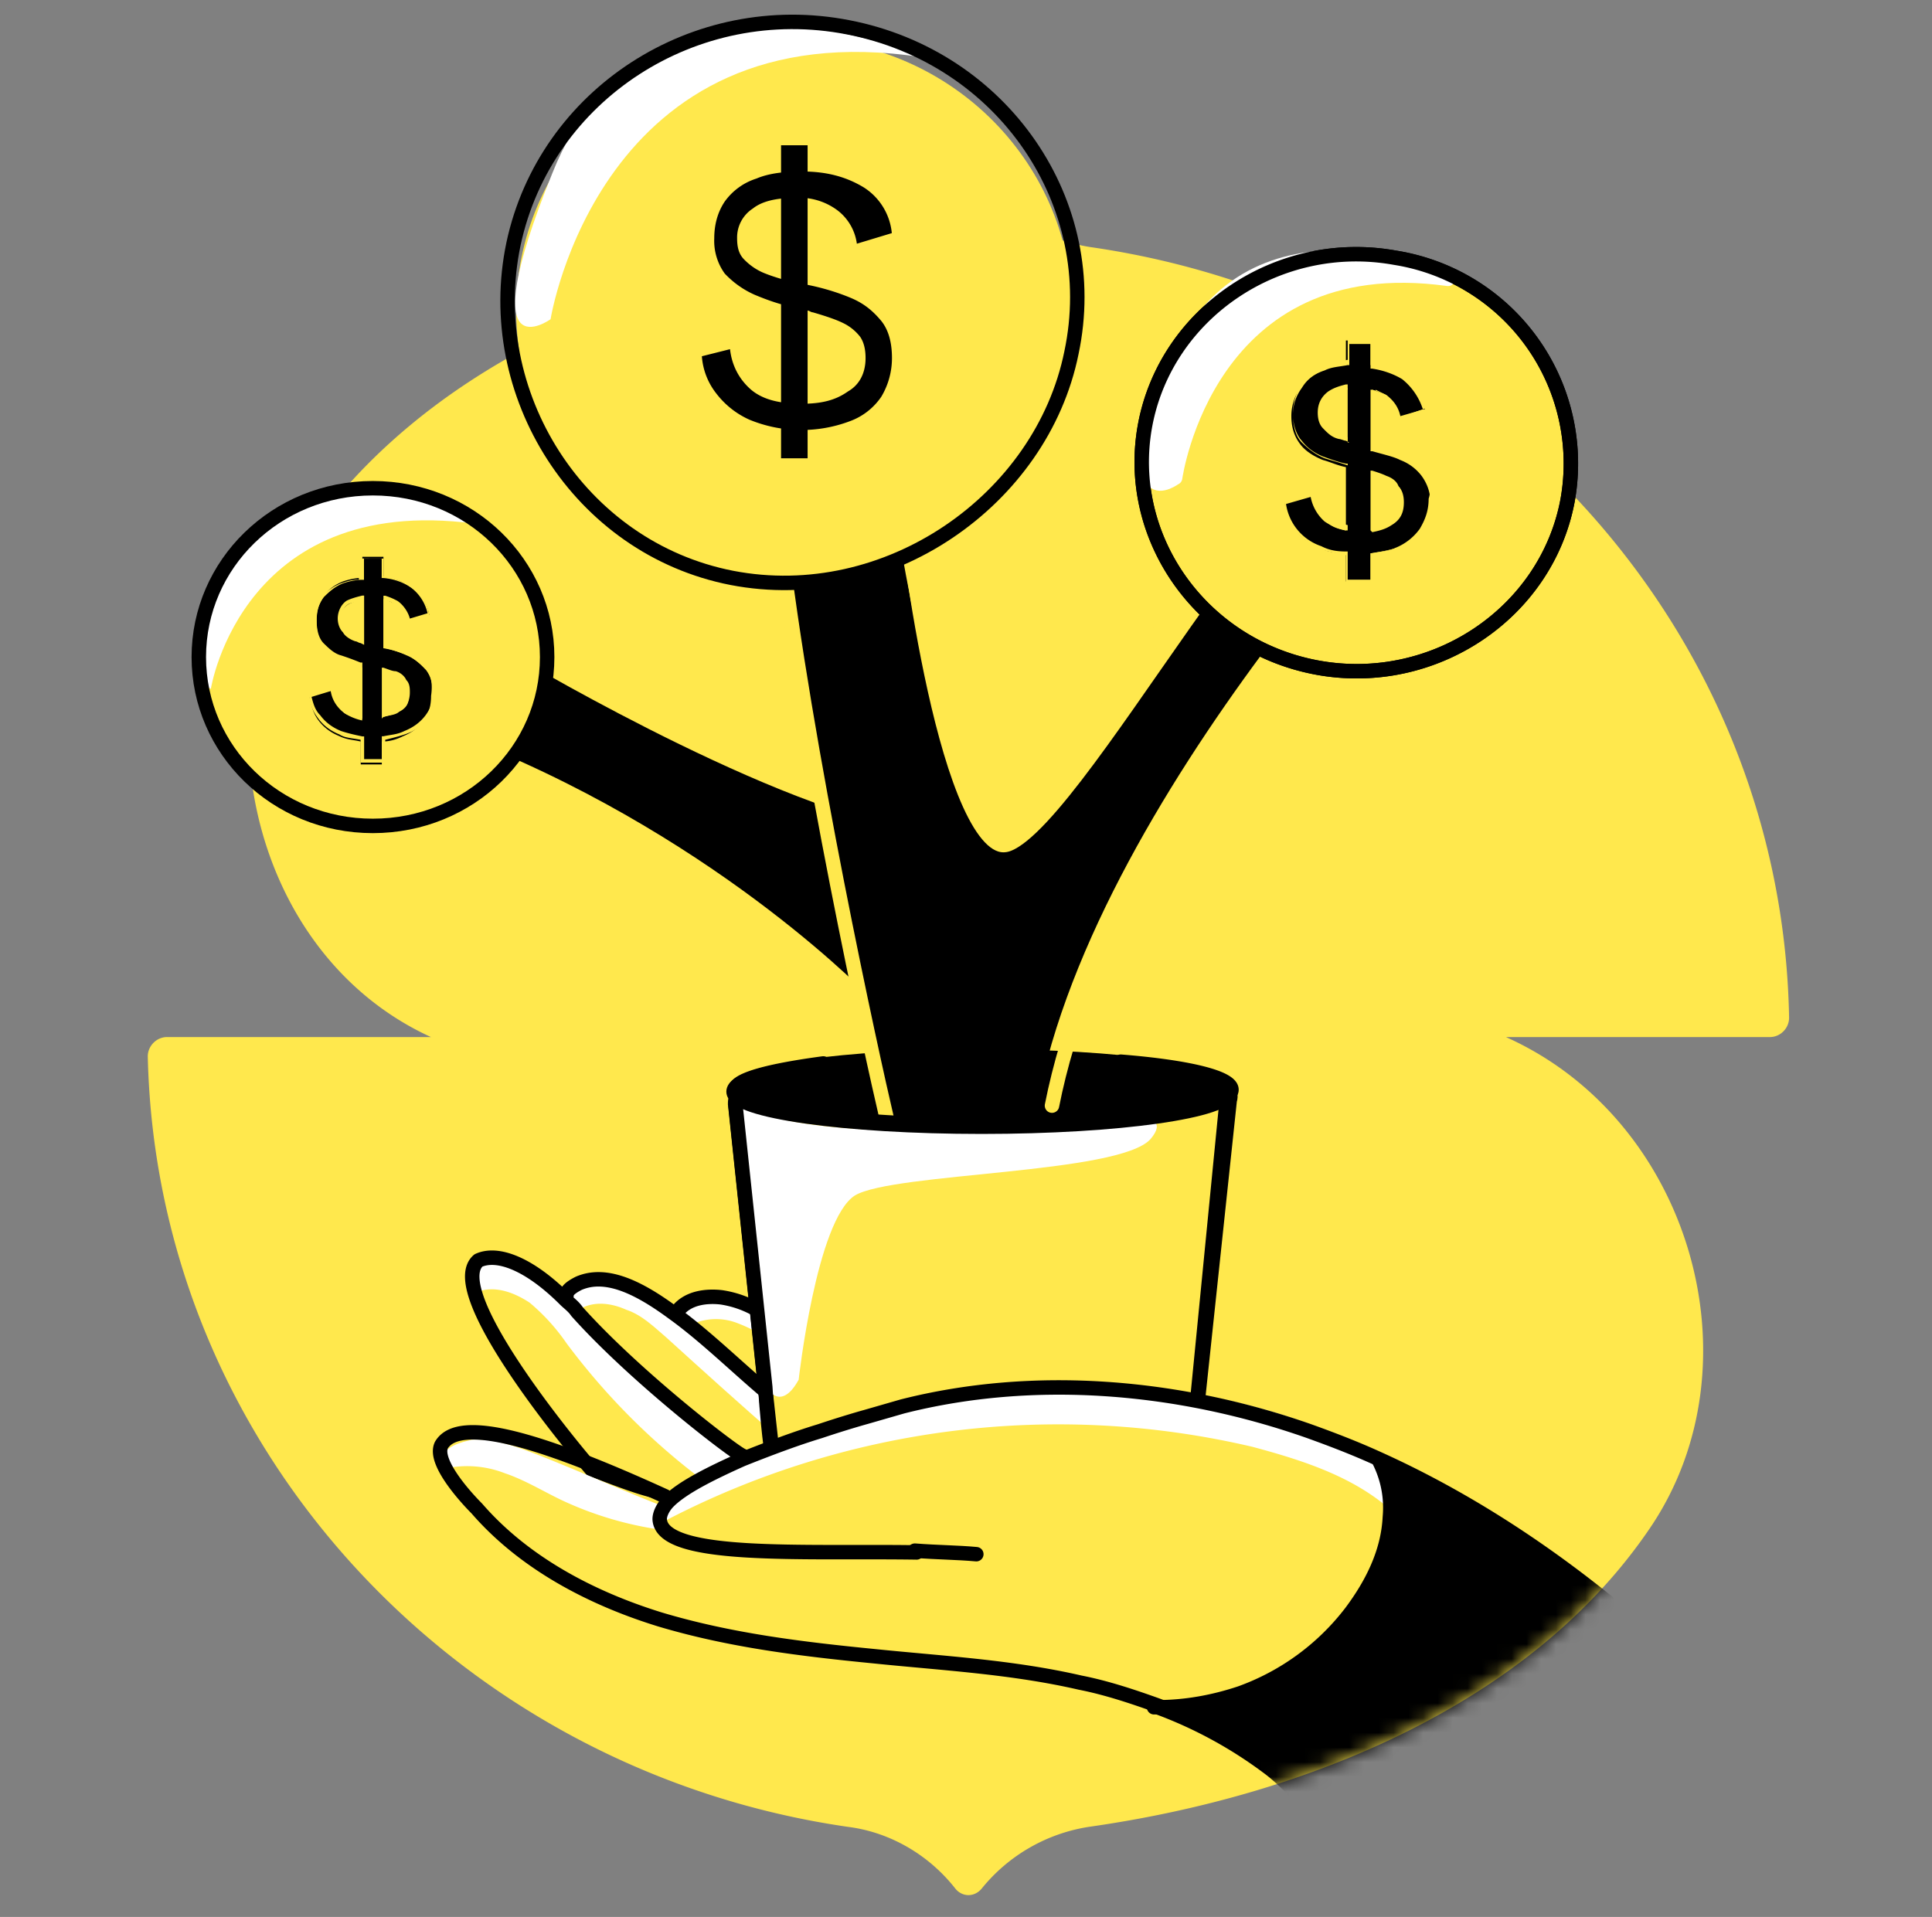
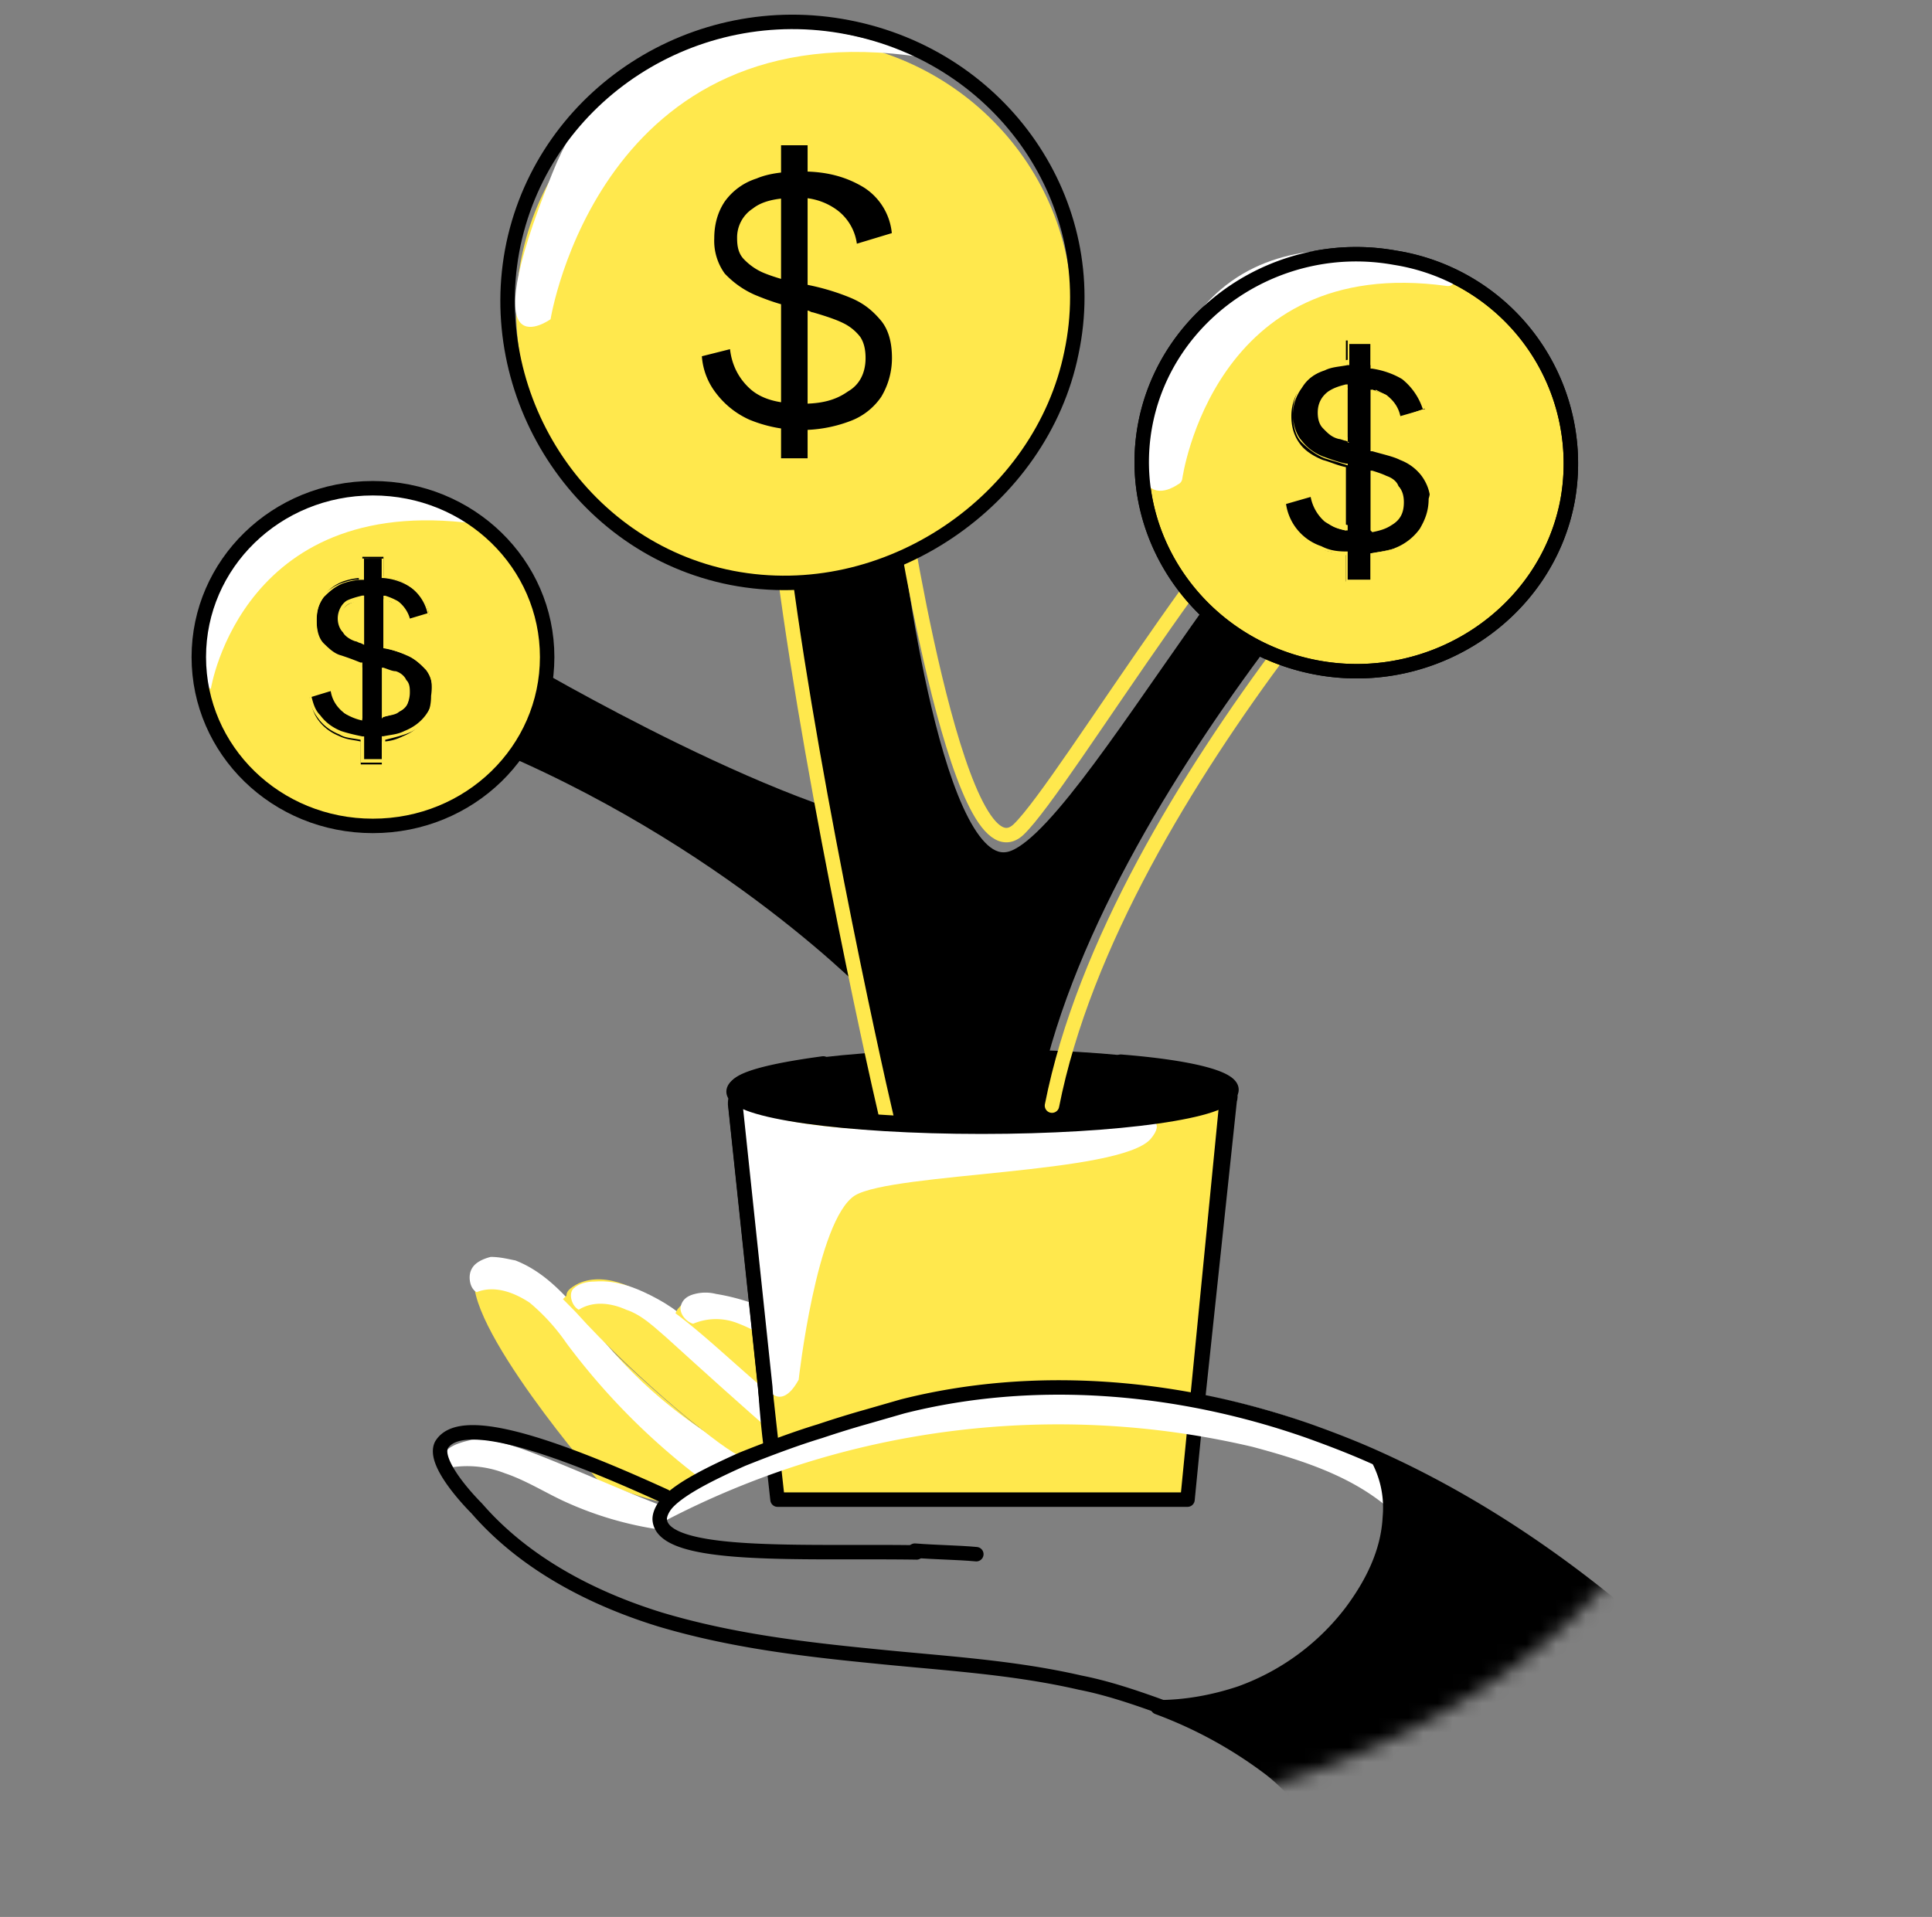
<svg xmlns="http://www.w3.org/2000/svg" width="131" height="130" viewBox="0 0 131 130" fill="none">
  <rect x="0" y="0" width="131" height="130" fill="#808080" stroke="none" />
-   <path d="M73.96 16.76a11.64 11.64 0 01-7.28-4.17c-.48-.6-1.31-.6-1.79 0a11.61 11.61 0 01-7.4 4.17c-15.03 2.15-28.86 8.47-36.62 19.57-7.63 10.97-4.17 28.27 8.35 34h-17.9c-.7 0-1.3.6-1.3 1.31.6 26.6 21.11 48.44 47.47 52.25 2.87.36 5.5 1.91 7.28 4.18.48.6 1.31.6 1.8 0a11.64 11.64 0 017.27-4.18c15.03-2.14 30.06-8.47 38.05-20.28 7.52-11.1 2.75-27.67-9.78-33.28h17.9c.71 0 1.3-.6 1.3-1.31-.47-26.6-20.87-48.44-47.35-52.26z" fill="#FFE84D" />
  <mask id="a" maskUnits="userSpaceOnUse" x="10" y="12" width="112" height="117">
    <path d="M73.96 16.76a11.64 11.64 0 01-7.28-4.17c-.48-.6-1.31-.6-1.79 0a11.61 11.61 0 01-7.4 4.17c-15.03 2.15-28.86 8.47-36.62 19.57-7.63 10.97-4.17 28.27 8.35 34h-17.9c-.7 0-1.3.6-1.3 1.31.6 26.6 21.11 48.44 47.47 52.25 2.87.36 5.5 1.91 7.28 4.18.48.6 1.31.6 1.8 0a11.64 11.64 0 017.27-4.18c15.03-2.14 30.06-8.47 38.05-20.28 7.52-11.1 2.75-27.67-9.78-33.28h17.9c.71 0 1.3-.6 1.3-1.31-.47-26.6-20.87-48.44-47.35-52.26z" fill="#FFE64D" />
  </mask>
  <g mask="url(#a)">
    <path d="M32.56 85.84c-2.5 2.14 6.92 13.36 8 14.55 1.9.84 3.7 1.43 4.89 1.55.95-.95 2.86-1.9 5-2.86l-.11-.24c-.72 0-7.16-5.25-11.22-9.66-.24-.36-.6-.6-.83-.84-2.39-2.38-4.53-3.22-5.73-2.5z" fill="#FFE84D" />
    <path d="M47.35 100.15a46.02 46.02 0 01-8.94-9.06 13.71 13.71 0 00-2.5-2.75c-1.08-.71-2.4-1.19-3.59-.71-.47-.24-.6-1.08-.35-1.55.23-.48.83-.72 1.3-.84.6 0 1.08.12 1.68.24 2.74 1.07 4.41 3.7 6.32 5.85a31.91 31.91 0 008.83 7.15c-.84.6-1.91 1.2-2.75 1.67z" fill="#fff" />
    <path d="M50.22 98.72l.12.24c1.79-.72 3.7-1.43 5.25-1.9l-.12-.25c-2.87-1.3-6.33-5.25-9.79-7.75-2.26-1.67-4.53-2.86-6.44-2.03-.71.36-.83.6-.83.84l-.24.23.83.84c4.06 4.53 10.5 9.78 11.22 9.78z" fill="#FFE84D" />
    <path d="M52.96 97.65c-2.62-2.27-5.25-4.65-7.75-6.92-.84-.72-1.67-1.55-2.75-1.91-1.07-.48-2.26-.6-3.22 0-.47-.24-.71-1.07-.36-1.43.36-.36.96-.48 1.44-.48 1.55-.12 2.98.48 4.3 1.2 1.3.71 2.38 1.66 3.45 2.74 2.39 2.15 4.77 4.17 7.28 6.32-1.2 0-1.43.24-2.39.48z" fill="#fff" />
    <path d="M45.92 88.82l-.12.24c3.34 2.5 6.92 6.44 9.79 7.75l.12.24c1.78-.6 3.1-.95 3.1-.95l2.5-.72v-.12a42.79 42.79 0 00-9.54-6.32 6.96 6.96 0 00-2.63-.96c-1.19-.23-2.5-.11-3.22.84z" fill="#FFE84D" />
    <path d="M59.05 95.62c-2.03-1.43-4.18-2.86-6.2-4.3-.84-.6-1.8-1.19-2.75-1.55a4 4 0 00-3.1 0c-.48-.12-.96-.71-.84-1.19s.48-.71.96-.83a2.9 2.9 0 011.43 0c2.15.35 4.17 1.19 5.96 2.38a41.34 41.34 0 015.01 4.06c.36.24.72.6.6 1.07.12.48-.6.72-1.07.36z" fill="#fff" />
-     <path d="M45.2 101.7h-.23c-1.2-.23-2.86-.83-4.65-1.55M50.34 98.72c-.6-.24-7.28-5.37-11.22-9.78-.24-.36-.6-.6-.83-.84-2.39-2.38-4.54-3.22-5.85-2.62-2.5 2.15 6.92 13.36 8 14.55M55.47 96.81c-2.87-1.3-6.33-5.25-9.79-7.75-2.26-1.67-4.53-2.86-6.44-2.03-.71.36-.83.6-.83.84M61.07 95.26a42.79 42.79 0 00-9.54-6.32 6.96 6.96 0 00-2.62-.96c-.96-.11-2.27 0-2.99.96M93.4 98.96c.6 1.2.84 2.5.72 3.82-.12 2.38-1.2 4.53-2.63 6.44a16.47 16.47 0 01-7.51 5.49c-1.8.6-3.7.95-5.73 1.07" stroke="#000" stroke-width=".98" stroke-miterlimit="10" stroke-linecap="round" stroke-linejoin="round" />
    <path d="M80.52 101.7h-27.8l-.83-7.51-2.03-19.2c-.12-.6.48-1.2 1.07-1.2h31.14c.6 0 1.2.48 1.07 1.2l-2.62 26.71z" fill="#FFE84D" stroke="#000" stroke-width=".98" stroke-miterlimit="10" stroke-linecap="round" stroke-linejoin="round" />
-     <path d="M44.97 101.7c-1.2-.12-2.98-.83-4.9-1.55-4.29-1.67-9.3-3.93-10.49-1.9-.72 1.19 1.9 3.7 2.39 4.29 3.22 3.58 7.75 5.96 12.4 7.52 4.66 1.43 9.67 2.02 14.56 2.5 4.77.48 9.42.72 13.95 1.79 1.8.36 3.58.95 5.25 1.55 1.91 0 3.94-.36 5.73-1.07a16.47 16.47 0 007.52-5.5c1.43-1.9 2.5-4.05 2.62-6.43a8.38 8.38 0 00-.72-3.82c-1.55-.72-3.22-1.31-4.77-1.9-8.7-3.11-18.49-3.95-27.56-1.68l-2.5.72s-1.31.35-3.1.95a40.78 40.78 0 00-5.25 1.9c-2.15.6-4.18 1.68-5.13 2.63z" fill="#FFE84D" />
    <path d="M44.73 103.73a23.66 23.66 0 01-6.44-1.9c-1.31-.6-2.63-1.44-4.06-1.92a7.01 7.01 0 00-4.41-.23c0-.6.24-1.08.6-1.44.47-.35 1.07-.47 1.55-.6 1.55-.11 3.1.48 4.65 1.08 2.74 1.08 5.37 2.27 8.11 3.34-.12.6-.12 1.08 0 1.67zM94.83 102.9c-2.62-2.63-6.32-3.82-9.9-4.78a57.62 57.62 0 00-39.84 5.02c-.24-1.44 1.07-2.39 2.38-3.1a57.86 57.86 0 0110.98-4.18c11.21-3.1 23.62-2.75 34 2.27.95.47 2.03 1.07 2.62 1.9.6 1.08.48 2.15-.23 2.87z" fill="#fff" />
    <path d="M66.2 105.4c-1.3-.12-2.62-.12-4.17-.24" stroke="#000" stroke-width=".98" stroke-miterlimit="10" stroke-linecap="round" stroke-linejoin="round" />
    <path d="M54.15 93.6s1.2-10.86 3.82-12.53c2.63-1.56 17.9-1.44 20.04-3.82 2.03-2.39-3.81-1.2-3.81-1.2s-18.38 2.03-24.22-1.19L52 94.06c0 .13.95 1.68 2.14-.47z" fill="#fff" />
    <path d="M52.25 98c-.24-1.9-.36-3.93-.36-3.93l-2.03-19.2c0-.37.12-.72.36-.96M83.14 73.79c.24.24.36.48.24.83l-2.14 20.16" stroke="#000" stroke-width=".98" stroke-miterlimit="10" stroke-linecap="round" stroke-linejoin="round" />
    <path d="M78.5 115.78a29.64 29.64 0 017.63 4.18c4.17 3.22 9.66 12.76 10.73 20.64l36.63-4.42c-5.85-8.11-12.05-15.99-19.33-22.9-6.08-5.73-12.88-10.74-20.64-14.2.6 1.2.84 2.5.72 3.82-.12 2.38-1.2 4.53-2.63 6.44a16.47 16.47 0 01-7.51 5.49c-1.8.6-3.7.95-5.6.95z" fill="#000" />
    <path d="M62.15 105.28c-7.76-.12-17.3.48-17.42-2.26 0-.36.24-.84.6-1.2.95-.95 2.86-1.9 5-2.86 1.8-.72 3.7-1.43 5.26-1.9 1.79-.6 3.1-.96 3.1-.96l2.5-.72c8.95-2.27 18.73-1.43 27.56 1.67 1.67.6 3.22 1.2 4.77 1.91 7.64 3.46 14.56 8.47 20.64 14.2 7.28 6.92 13.48 14.79 19.33 22.9l-36.63 4.41c-1.07-7.87-6.68-17.3-10.73-20.63a29.6 29.6 0 00-7.64-4.18c-1.67-.6-3.46-1.2-5.25-1.55-4.65-1.07-9.3-1.31-13.96-1.79-4.89-.48-9.78-1.07-14.55-2.5-4.65-1.44-9.19-3.82-12.4-7.52-.48-.48-2.99-3.1-2.4-4.3 1.2-2.02 6.8-.35 15.16 3.47" stroke="#000" stroke-width=".98" stroke-miterlimit="10" stroke-linecap="round" stroke-linejoin="round" />
    <path d="M78.5 115.78a29.64 29.64 0 017.63 4.18c4.17 3.22 9.66 12.76 10.73 20.64l36.63-4.42c-5.85-8.11-12.05-15.99-19.33-22.9-6.08-5.73-12.88-10.74-20.64-14.2.6 1.2.84 2.5.72 3.82-.12 2.38-1.2 4.53-2.63 6.44a16.47 16.47 0 01-7.51 5.49c-1.8.6-3.7.95-5.6.95z" fill="#000" stroke="#000" stroke-width=".98" stroke-miterlimit="10" stroke-linecap="round" stroke-linejoin="round" />
  </g>
  <path d="M66.56 76.41c9.3 0 16.82-1.07 16.82-2.38 0-1.32-7.53-2.39-16.82-2.39s-16.82 1.07-16.82 2.39c0 1.31 7.53 2.38 16.82 2.38z" fill="#000" stroke="#000" stroke-width=".98" stroke-miterlimit="10" stroke-linecap="round" stroke-linejoin="round" />
  <path d="M60.6 75.58s-5.5-23.86-7.4-39.73l7.28-.6s2.62 23.63 7.75 23.03c5.25-.48 20.28-31.38 26.84-28.51l2.99-.96s-24.94 25.06-28.4 47c.12 0-7.99 1.08-9.06-.23z" fill="#000" stroke="#000" stroke-width=".98" stroke-miterlimit="10" stroke-linecap="round" stroke-linejoin="round" />
  <path d="M59.52 67.47S49.38 56.73 32.56 49.93l2.75-4.65s18.96 11.21 27.8 11.57c8.94.36-3.59 10.62-3.59 10.62z" fill="#000" stroke="#000" stroke-width=".98" stroke-miterlimit="10" stroke-linecap="round" stroke-linejoin="round" />
  <path d="M60.12 75.82c-.96-4.06-5.6-25.18-7.28-39.85l7.28 39.85z" fill="#000" />
  <path d="M60.12 75.82c-.96-4.06-5.6-25.18-7.28-39.85M60.84 32.63s4.05 27.56 8.23 23.62c3.22-3.1 15.5-24.22 22.9-28.99M99.85 28.93c-.24.12-24.22 24.22-28.52 46.05" stroke="#FFE84D" stroke-width=".98" stroke-miterlimit="10" stroke-linecap="round" stroke-linejoin="round" />
  <path d="M72.68 21.91c.44-10.2-7.63-18.84-18.03-19.29-10.4-.45-19.19 7.45-19.63 17.66-.45 10.2 7.62 18.84 18.03 19.29 10.4.45 19.19-7.45 19.63-17.66z" fill="#FFE84D" />
  <path d="M37.33 21.66S40.67.54 62.51 3.88c0 0-18.62-8.35-25.06 7.87-5.6 13.84-.12 9.9-.12 9.9z" fill="#fff" />
  <path d="M58.1 16.53a3.42 3.42 0 00-1.32-2.27 4.3 4.3 0 00-2.86-.84c-1.32 0-2.27.24-2.87.72a2.34 2.34 0 00-1.07 2.03c0 .6.12 1.07.48 1.43.35.36.83.72 1.43.95.6.24 1.43.48 2.38.72h.24c1.31.24 2.39.6 3.22.95.84.36 1.44.84 2.03 1.55.48.6.72 1.44.72 2.51a5.1 5.1 0 01-.72 2.62 4.39 4.39 0 01-2.15 1.67 9.28 9.28 0 01-6.8-.11 5.83 5.83 0 01-2.26-1.8 4.61 4.61 0 01-.96-2.5l1.91-.48c.12 1.08.6 2.03 1.43 2.75.84.71 2.03.95 3.46.95 1.32 0 2.27-.24 3.1-.83.84-.48 1.2-1.32 1.2-2.27 0-.6-.12-1.07-.36-1.43a3.25 3.25 0 00-1.2-.96c-.47-.23-1.19-.47-2.02-.71-.12 0-.24-.12-.36-.12s-.24-.12-.36-.12h-.12c-1.3-.24-2.26-.6-3.1-.95a6.24 6.24 0 01-2.03-1.44 3.79 3.79 0 01-.71-2.38c0-.96.24-1.8.71-2.5a4.2 4.2 0 012.15-1.56c.84-.36 1.91-.48 3.1-.48 1.67 0 2.99.36 4.18 1.08a4.14 4.14 0 011.9 3.1l-2.38.72zm-5.14-6.68h1.8v21.23h-1.8V9.85z" fill="#000" />
  <path d="M72.65 23.92c-2.03 10.02-12.53 17.3-23.03 15.27-10.38-2.03-16.94-12.52-14.8-22.66C36.99 6.39 47.13-.17 57.5 1.85 68 3.88 74.8 13.78 72.65 23.92z" stroke="#000" stroke-width=".98" stroke-miterlimit="10" stroke-linecap="round" stroke-linejoin="round" />
  <path d="M106.29 33.94c-1.43 7.64-9.07 12.77-16.94 11.34-7.88-1.44-13.13-8.83-11.7-16.47 1.44-7.63 9.07-12.76 16.95-11.33a14.13 14.13 0 0111.69 16.46z" fill="#FFE84D" stroke="#000" stroke-width=".98" stroke-miterlimit="10" stroke-linecap="round" stroke-linejoin="round" />
  <path d="M96.5 32.03a3.03 3.03 0 00-1.55-1.07 7.2 7.2 0 00-1.9-.6v-3.93c.35.12.71.24.95.36.48.35.83.83.95 1.43l1.67-.48a3.44 3.44 0 00-1.55-2.27 5.7 5.7 0 00-2.14-.71v-1.67h-1.67v1.67c-.6 0-1.08.12-1.55.36a3.3 3.3 0 00-2.15 3.1c0 .83.24 1.43.6 1.9.35.48.95.84 1.55 1.08.47.12.95.36 1.55.48v4.3c-.6-.13-.96-.25-1.32-.6a3.28 3.28 0 01-.95-1.8l-1.9.48c.11.72.35 1.31.7 1.8.36.59.96.95 1.68 1.3.47.24 1.07.36 1.79.36v1.91h1.67v-1.9c.6-.13 1.19-.13 1.67-.37a3.75 3.75 0 001.67-1.3c.35-.6.6-1.2.6-2.04.23-.71 0-1.3-.36-1.79zm-5.6-2.38a2.6 2.6 0 01-.96-.6c-.23-.24-.35-.6-.35-1.07 0-.6.23-.96.6-1.31.23-.24.7-.36 1.19-.36v3.58a.9.9 0 00-.48-.24zm3.46 5.84a2.4 2.4 0 01-1.31.36v-3.82c.35.12.71.24.95.36.36.12.6.36.83.6.24.24.24.6.24.95 0 .72-.23 1.2-.71 1.55z" fill="#000" />
  <path d="M93.16 39.55h-1.9v-1.9c-.72-.13-1.2-.25-1.67-.37a4.98 4.98 0 01-1.8-1.3c-.47-.6-.7-1.2-.7-1.92v-.12l2.14-.6v.13c.12.71.48 1.3.95 1.67.24.23.72.35 1.2.47v-4.05c-.72-.24-1.2-.36-1.56-.48-.6-.24-1.07-.6-1.55-1.07-.47-.48-.6-1.2-.6-2.03 0-.72.25-1.43.6-2.03.36-.6.96-.95 1.67-1.2.36-.11.84-.23 1.44-.35v-1.67h1.9v1.67a5.1 5.1 0 012.03.72 3.7 3.7 0 011.55 2.38v.12l-2.03.72v-.12a2.86 2.86 0 00-.83-1.43l-.72-.36v3.7c.72.23 1.32.35 1.8.6.59.23 1.19.7 1.54 1.19.36.47.6 1.19.6 1.9a3.7 3.7 0 01-.6 2.03c-.35.6-.95 1.08-1.79 1.31-.47.12-.95.24-1.55.36v2.03h-.12zm-1.67-.24h1.44v-1.79h.12c.71-.12 1.19-.24 1.67-.36a3.56 3.56 0 001.67-1.19c.35-.48.6-1.2.6-1.9 0-.72-.25-1.32-.6-1.8a3.26 3.26 0 00-1.44-1.07c-.47-.24-1.07-.36-1.9-.6h-.12v-4.17h.12c.35.12.71.24.95.47.48.36.83.84.95 1.44l1.56-.48a4.3 4.3 0 00-1.44-2.15c-.6-.36-1.3-.6-2.02-.71h-.12v-1.67h-1.44v1.43h-.11c-.6.12-1.08.12-1.56.36-.71.23-1.19.6-1.55 1.19-.35.48-.6 1.07-.6 1.79 0 .71.25 1.43.6 1.79.36.47.84.83 1.44 1.07.35.12.95.36 1.55.48h.12v4.53h-.12a3.98 3.98 0 01-1.44-.6 2.95 2.95 0 01-.95-1.67l-1.67.48a3.56 3.56 0 002.39 2.86c.47.24.95.36 1.67.36h.12v1.91h.11zm1.44-3.34v-4.05h.12c.35.11.71.23.95.35.36.12.72.36.83.72.24.24.36.6.36 1.07 0 .72-.24 1.2-.83 1.55-.36.24-.72.36-1.31.48l-.12-.12zm.23-3.7v3.46c.48-.12.84-.24 1.08-.36.48-.35.71-.71.71-1.3 0-.37-.12-.72-.23-.84-.24-.24-.48-.48-.84-.6-.12-.24-.36-.36-.72-.36zm-1.67-2.26l-.23-.12c-.12 0-.36-.12-.48-.12-.48-.12-.72-.36-1.07-.72-.24-.24-.36-.6-.36-1.07 0-.6.24-1.08.71-1.43.36-.24.72-.36 1.2-.48h.12v3.94h.11zm-.23-3.58c-.48.12-.72.24-.96.36-.36.23-.6.71-.6 1.19 0 .36.12.71.36.95s.6.48.96.6c.12 0 .24.12.36.12v-3.22h-.12z" fill="#FFE84D" />
  <path d="M79.68 32.4s2.15-15.75 18.5-13.49c0 0-13.96-5.96-18.5 6.2-3.93 10.26 0 7.28 0 7.28z" fill="#fff" stroke="#fff" stroke-width=".98" stroke-miterlimit="10" stroke-linecap="round" stroke-linejoin="round" />
  <path d="M106.29 33.94c-1.43 7.64-9.07 12.77-16.94 11.34-7.88-1.44-13.13-8.83-11.7-16.47 1.44-7.63 9.07-12.76 16.95-11.33a14.13 14.13 0 0111.69 16.46zM75.99 72c4.53.36 7.51 1.07 7.51 1.9 0 1.32-7.51 2.4-16.82 2.4-9.3 0-16.82-1.08-16.82-2.4 0-.7 2.39-1.3 5.96-1.78" stroke="#000" stroke-width=".98" stroke-miterlimit="10" stroke-linecap="round" stroke-linejoin="round" />
  <path d="M37.1 44.56c0 6.32-5.25 11.45-11.82 11.45-6.56 0-11.8-5.13-11.8-11.45 0-6.32 5.24-11.45 11.8-11.45 6.57 0 11.82 5.13 11.82 11.45z" fill="#FFE84D" />
  <path d="M28.86 45.4c-.35-.36-.71-.72-1.3-.96a5.9 5.9 0 00-1.56-.48v-3.34c.36.12.6.24.84.36.35.36.71.72.83 1.2l1.43-.48a2.7 2.7 0 00-1.31-1.91 2.93 2.93 0 00-1.79-.6v-1.43h-1.43v1.43c-.48 0-.96.12-1.31.24-.6.24-1.08.6-1.32 1.07-.35.48-.47.96-.47 1.67 0 .72.12 1.2.47 1.67.36.36.72.72 1.32.96.35.12.83.24 1.3.48v3.58a3.57 3.57 0 01-1.18-.48c-.48-.36-.72-.84-.84-1.55L21 47.3c.12.6.24 1.08.6 1.56.35.47.83.83 1.43 1.07.48.24.95.24 1.43.36v1.55h1.43v-1.55c.48 0 .96-.12 1.43-.36.6-.24 1.08-.6 1.43-1.07.36-.48.48-1.08.48-1.67.12-.84 0-1.44-.36-1.8zm-4.65-2.03c-.36-.12-.6-.36-.83-.48a1.08 1.08 0 01-.36-.83c0-.48.24-.84.6-1.08.23-.12.6-.24.95-.36v2.99c-.12-.12-.24-.24-.36-.24zm2.86 4.89c-.23.24-.71.24-1.07.36V45.4c.24.12.6.23.72.23.35.12.47.36.71.6.12.24.24.48.24.84.12.6-.12.95-.6 1.19z" fill="#000" />
  <path d="M26.12 51.72h-1.67v-1.55c-.6-.12-1.07-.12-1.43-.36-.6-.24-1.08-.6-1.43-1.07-.36-.48-.6-.96-.6-1.55v-.12l1.79-.48v.12c.12.6.36 1.07.72 1.43.23.24.6.36.95.48v-3.34c-.6-.12-.95-.24-1.31-.36a3.38 3.38 0 01-1.32-.96c-.35-.47-.6-.95-.6-1.67 0-.6.13-1.19.49-1.67.35-.47.83-.83 1.43-1.07.36-.12.71-.24 1.19-.24v-1.43H26v1.2c.72.11 1.2.35 1.79.59.72.48 1.2 1.2 1.31 2.03v.12l-1.67.47v-.12a2.48 2.48 0 00-.71-1.19.91.91 0 00-.6-.24v3.1c.6.12 1.07.36 1.55.48.48.24.95.6 1.31.96.36.47.48.95.48 1.67 0 .71-.12 1.19-.48 1.79-.36.47-.83.83-1.55 1.07-.36.12-.83.24-1.31.36v1.55zm-1.43-.24h1.2v-1.55H26c.6-.12.95-.12 1.43-.36.6-.24 1.08-.6 1.43-1.07.36-.48.48-.96.48-1.55 0-.6-.12-1.08-.48-1.55a4.67 4.67 0 00-1.19-.96c-.36-.12-.95-.36-1.55-.48H26V40.4h.12c.36.11.6.23.83.35.36.24.72.72.84 1.2l1.2-.36a3.01 3.01 0 00-1.2-1.8A3.97 3.97 0 0026 39.2h-.12v-1.31h-1.2v1.43h-.11c-.48 0-.96.12-1.31.24-.6.24-.96.6-1.32.95a2.4 2.4 0 00-.47 1.56c0 .6.12 1.19.47 1.55.36.35.72.71 1.2.83.36.12.71.24 1.3.48h.13v3.82h-.12c-.48-.12-.95-.24-1.2-.48a2.21 2.21 0 01-.83-1.43l-1.31.36c.12.47.24.95.6 1.3.35.48.83.84 1.43 1.08.36.12.83.24 1.43.36h.12v1.55zm1.2-2.74v-3.46H26c.36.12.6.24.84.24.35.11.6.35.71.6.24.23.24.59.24.83 0 .6-.24 1.07-.72 1.3-.23.13-.6.25-1.07.37l-.12.12zm.23-3.1v2.86c.36-.12.72-.12.83-.36.36-.24.6-.6.6-1.07 0-.36-.12-.6-.24-.72-.12-.24-.36-.36-.71-.48 0-.12-.24-.24-.48-.24zm-1.43-1.91l-.24-.12c-.12 0-.24-.12-.36-.12-.36-.12-.71-.36-.83-.6-.24-.24-.36-.6-.36-.95 0-.48.24-.96.6-1.2.23-.12.6-.24 1.07-.35h.12v3.34zm-.24-2.99c-.36.12-.6.12-.84.24-.35.24-.47.6-.47.96 0 .35.12.6.24.71.23.24.47.36.83.48.12 0 .12 0 .24.12v-2.5z" fill="#FFE84D" />
  <path d="M14.3 46.7S16.47 33 32.93 35.62c0 0-11.81-7.99-18.13 4.42-2.99 5.96-.48 6.68-.48 6.68z" fill="#fff" />
  <path d="M37.1 44.56c0 6.32-5.25 11.45-11.82 11.45-6.56 0-11.8-5.13-11.8-11.45 0-6.32 5.24-11.45 11.8-11.45 6.57 0 11.82 5.13 11.82 11.45z" stroke="#000" stroke-width=".98" stroke-miterlimit="10" stroke-linecap="round" stroke-linejoin="round" />
</svg>